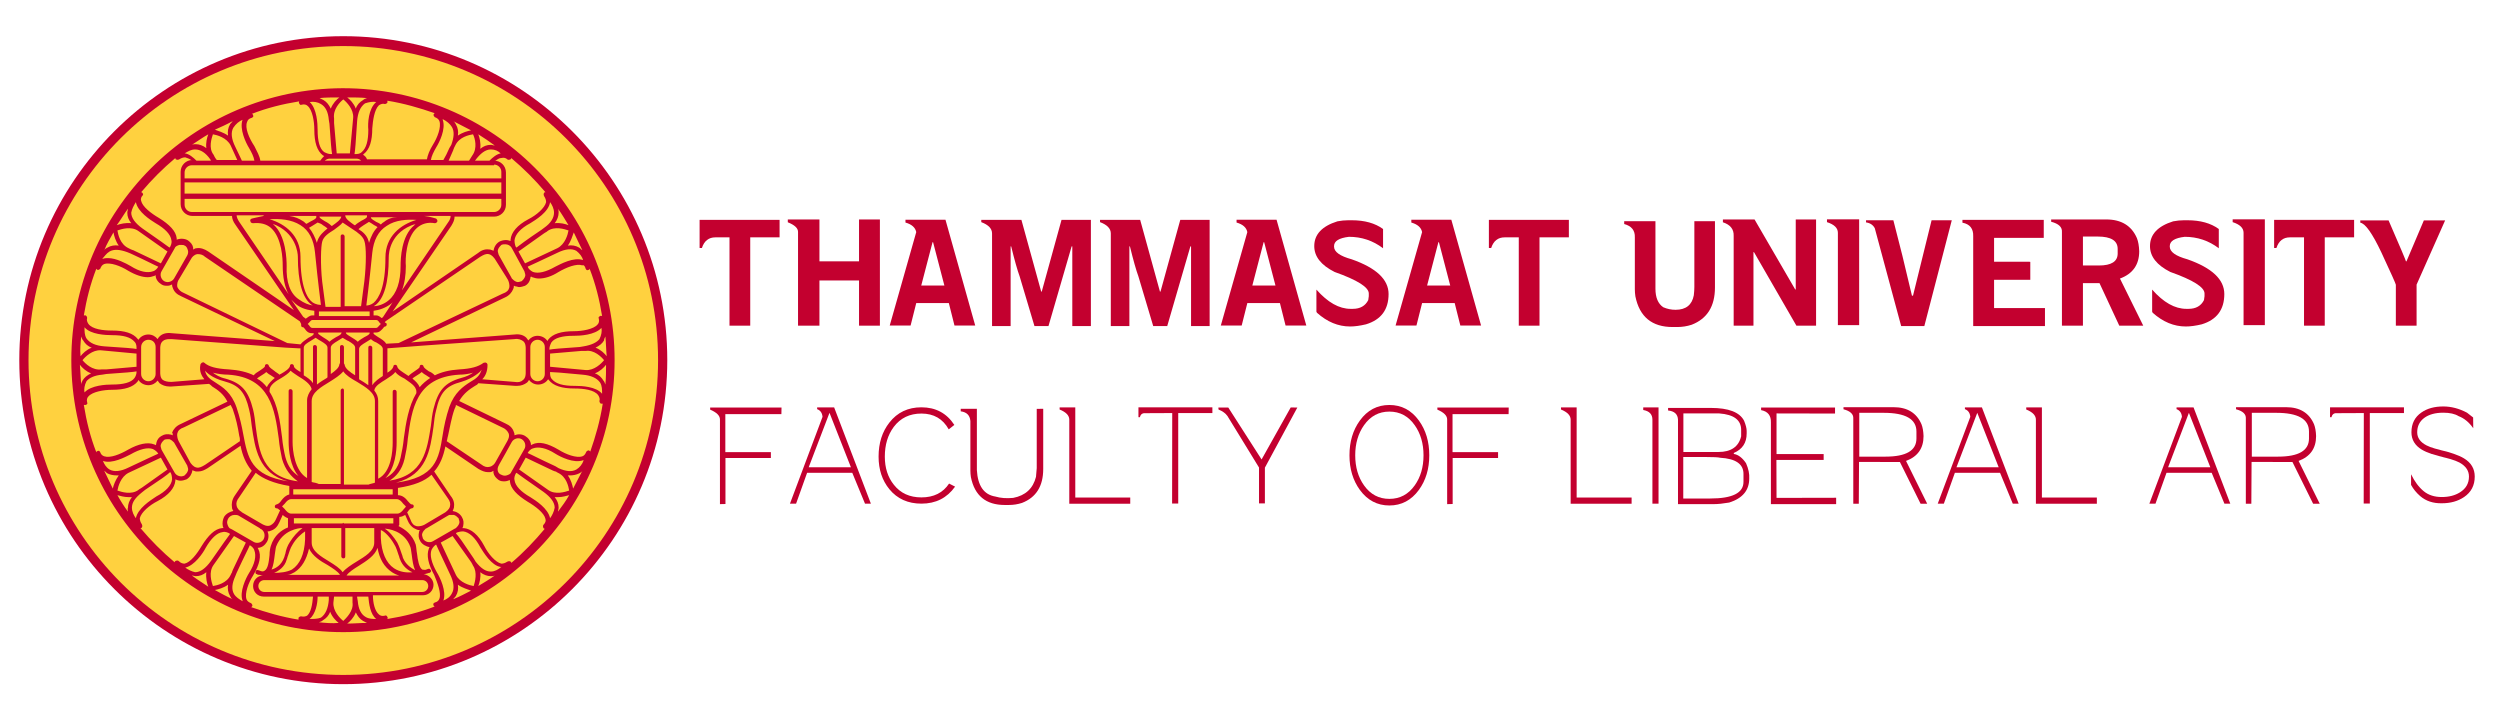
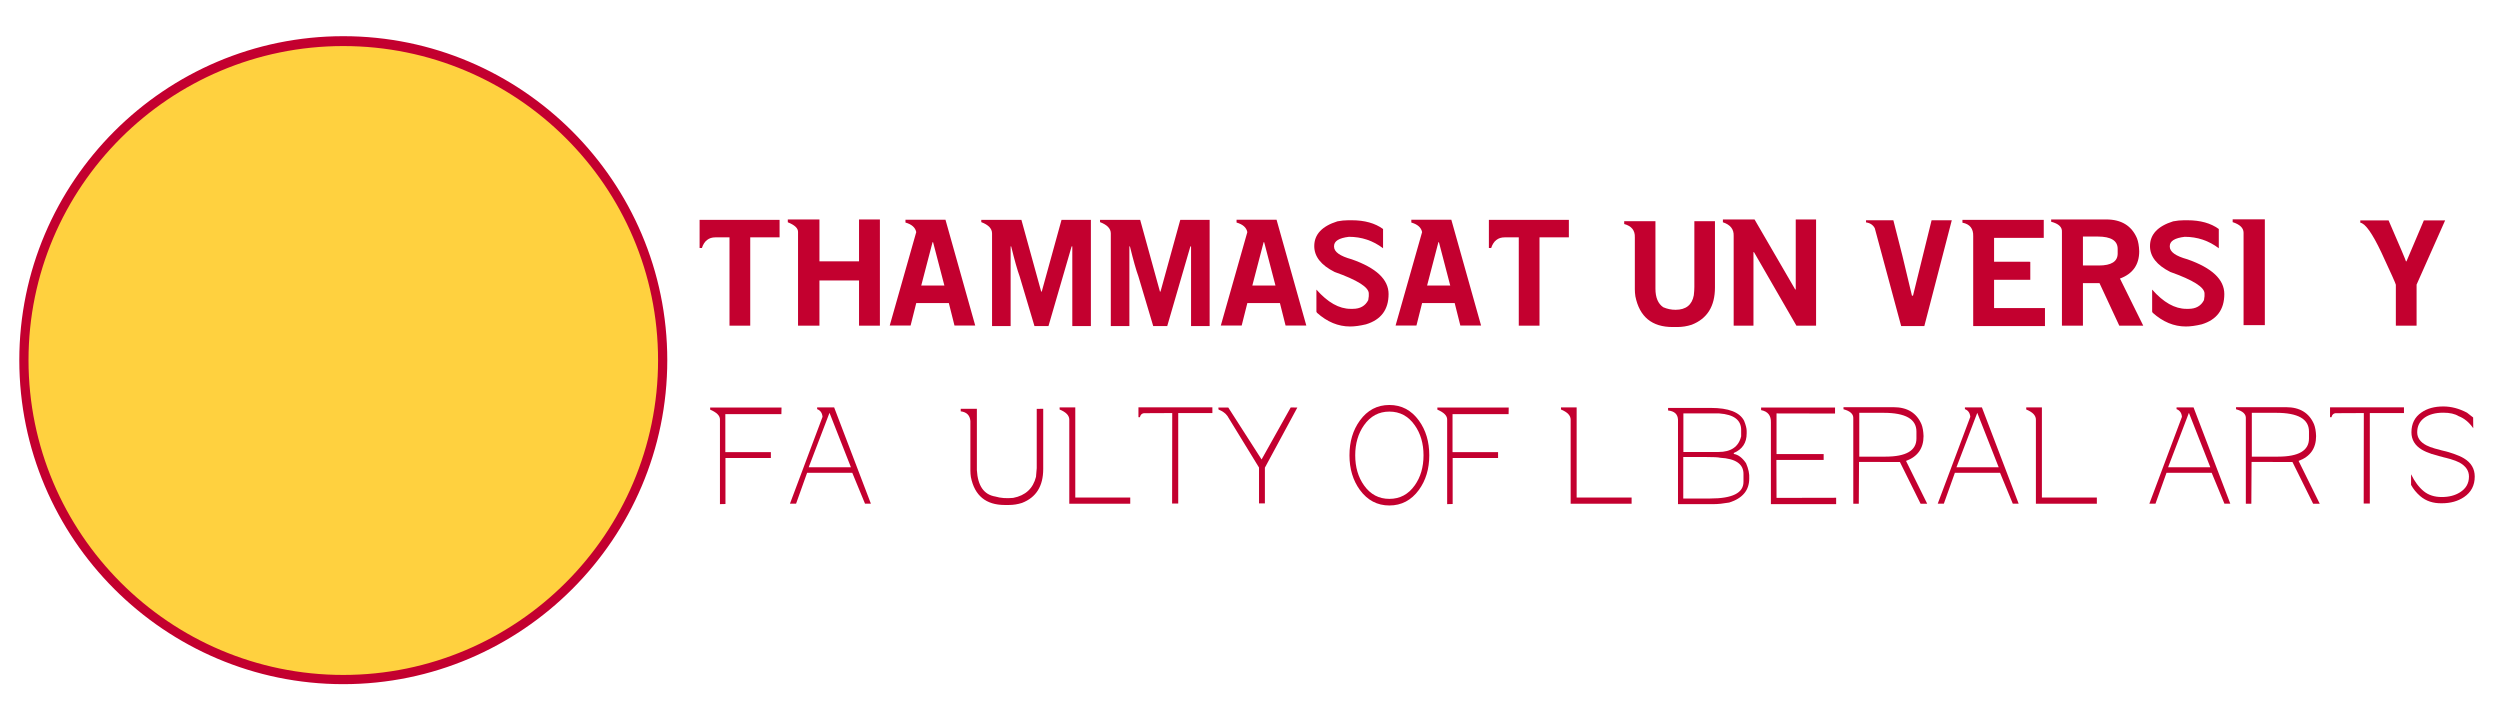
<svg xmlns="http://www.w3.org/2000/svg" xmlns:xlink="http://www.w3.org/1999/xlink" version="1.1" id="Layer_1" x="0px" y="0px" width="851px" height="242px" viewBox="0 0 851 242" enable-background="new 0 0 851 242" xml:space="preserve">
  <g>
    <defs>
      <rect id="SVGID_1_" x="5" width="851" height="242" />
    </defs>
    <clipPath id="SVGID_2_">
      <use xlink:href="#SVGID_1_" overflow="visible" />
    </clipPath>
    <path clip-path="url(#SVGID_2_)" fill="#FFD13F" d="M116.855,13.884c60.044,0,108.721,48.677,108.721,108.718   c0,60.04-48.677,108.723-108.721,108.723c-60.042,0-108.718-48.683-108.718-108.723C8.138,62.561,56.813,13.884,116.855,13.884" />
    <path clip-path="url(#SVGID_2_)" fill="#C3002F" d="M116.855,232.889c-60.75,0-110.286-49.537-110.286-110.286   c0-60.748,49.536-110.285,110.286-110.285c60.749,0,110.285,49.538,110.285,110.285   C227.141,183.352,177.604,232.889,116.855,232.889 M116.855,15.679c-59.176,0-107.149,47.97-107.149,106.923   c0,58.959,47.973,107.148,107.149,107.148c58.953,0,107.149-47.969,107.149-107.148C224.004,63.426,175.809,15.679,116.855,15.679" />
-     <path clip-path="url(#SVGID_2_)" fill="#C3002F" d="M209.21,122.602c0-51.108-41.467-92.577-92.577-92.577   c-50.884,0.223-92.355,41.693-92.355,92.577c0,51.108,41.471,92.577,92.577,92.577C167.744,215.179,209.21,173.71,209.21,122.602    M187.244,176.399L187.244,176.399c-0.673-3.363-4.931-6.048-6.726-7.173c-3.136-1.792-5.157-3.81-5.38-5.824   c-0.222-0.898,0.223-1.795,0.449-2.242l0.222-0.225c0.898,0.672,3.364,2.467,9.192,6.499c2.465,1.792,3.812,3.588,3.812,5.381   C188.59,174.16,187.917,175.509,187.244,176.399 M153.171,172.366c-0.224,1.119-1.347,1.794-1.569,2.018l-7.177,4.259   c-0.444,0.227-1.564,0.672-2.688,0.447c-0.896-0.221-1.569-0.894-2.018-2.237l-1.12-2.469l0.225-0.224   c0.446-0.675,0.895-1.124,1.344-1.124c0.449,0,0.673-0.445,0.673-0.67c0-0.446-0.224-0.674-0.673-0.674   c-0.449,0-0.898-0.67-1.344-1.116c-0.674-0.898-1.791-2.019-3.362-2.019v-2.469c5.603-0.897,8.963-2.242,11.432-4.481l5.603,8.07   C153.171,170.576,153.394,171.471,153.171,172.366 M153.845,175.282h0.671c0.674,0.227,1.12,0.674,1.571,1.117   c0.222,0.677,0.447,1.347,0.222,1.797c-0.222,0.673-0.673,1.118-1.119,1.568l-0.452,0.222l-7.392,4.26   c-1.124,0.674-2.693,0.228-3.364-0.895c-0.227-0.675-0.449-1.349-0.227-1.791c0.227-0.678,0.671-1.126,1.122-1.574l0.447-0.222   l7.174-4.256l0.45-0.227H153.845z M137.479,173.265c-0.671,0.896-1.344,1.568-2.242,1.568H99.146c-0.893,0-1.568-0.673-2.239-1.568   c-0.222-0.229-0.671-0.674-0.898-0.898c0.227-0.226,0.676-0.674,0.898-0.896c0.671-0.895,1.346-1.566,2.239-1.566h35.868   c0.898,0,1.568,0.672,2.239,1.566c0.227,0.222,0.676,0.67,0.898,0.896C138.15,172.591,137.705,173.036,137.479,173.265    M100.269,194.783c2.466-1.573,4.035-4.259,4.933-8.073c1.119,2.471,3.81,4.265,6.276,5.604c1.791,1.124,3.587,2.242,4.258,3.37   H97.802C98.702,195.685,99.373,195.23,100.269,194.783 M93.32,195.007c1.569-0.671,3.587-2.015,4.258-4.482   c0.224-0.446,0.224-0.895,0.449-1.344c0.449-1.124,0.675-2.471,1.568-3.813c1.122-2.017,3.14-3.808,4.262-4.485v2.693   c-0.227,5.155-1.795,8.518-4.484,10.308C97.578,194.783,95.337,195.007,93.32,195.007 M112.148,191.195   c-2.915-1.789-6.05-3.586-6.05-6.499v-4.932h10.086v9.642c0,0.224,0.227,0.672,0.671,0.672c0.451,0,0.673-0.228,0.673-0.672v-9.642   h9.864v4.932c0,2.913-3.138,4.71-6.053,6.499c-1.794,1.119-3.587,2.243-4.706,3.588   C115.735,193.438,113.942,192.314,112.148,191.195 M122.237,192.54c2.465-1.565,5.382-3.359,6.275-6.052   c0.674,3.812,2.244,6.504,4.933,8.295c0.671,0.447,1.569,0.901,2.467,1.122h-17.936   C118.648,194.783,120.443,193.663,122.237,192.54 M134.116,193.438c-2.688-1.795-4.257-5.382-4.482-10.309v-2.695   c1.344,0.448,3.362,2.695,4.482,4.709c0.898,1.345,1.122,2.689,1.569,3.813c0.227,0.45,0.227,0.895,0.451,1.344   c0.898,2.464,2.689,3.809,4.259,4.483C138.6,195.007,136.136,194.783,134.116,193.438 M117.082,178.196l-0.226-0.227   c0,0-0.222,0-0.222,0.227h-16.59v-1.797h33.85v1.797H117.082z M102.511,179.765h0.448c-1.568,1.118-3.137,2.912-4.257,4.709   c-0.9,1.345-1.349,2.686-1.573,4.033c-0.222,0.449-0.222,0.899-0.444,1.344c-0.898,2.464-2.693,3.588-4.262,4.033   c0.671-1.344,0.897-3.359,1.119-5.152c0.227-1.122,0.227-2.021,0.45-2.691C96.236,180.213,102.062,179.765,102.511,179.765    M143.754,197.469c1.122,0,2.018,0.897,2.018,2.021c0,1.124-0.896,2.016-2.018,2.016H89.956c-1.12,0-2.015-0.892-2.015-2.016   c0-1.123,0.895-2.021,2.015-2.021H143.754z M137.252,190.078c-0.219-0.448-0.219-0.897-0.444-1.347   c-0.449-1.345-0.897-2.691-1.571-4.035c-1.122-1.794-2.688-3.813-4.26-4.71h0.225c0.449,0,6.502,0.448,8.517,6.273   c0.227,0.675,0.227,1.573,0.449,2.696c0.226,1.794,0.449,3.584,1.122,5.152C139.72,193.21,138.15,192.094,137.252,190.078    M94.218,171.692c-0.449,0-0.673,0.448-0.673,0.674c0,0.449,0.224,0.67,0.673,0.67c0.447,0,0.671,0.449,1.12,0.674l-1.346,2.916   c-0.447,1.12-1.12,1.794-2.016,2.243c-1.122,0.445-2.242-0.227-2.69-0.449l-6.949-4.036l-0.224-0.224   c-0.449-0.226-1.347-0.896-1.569-2.02c-0.227-0.892,0-1.789,0.898-2.914l5.599-8.291c2.469,2.017,6.053,3.583,11.435,4.481v2.916   c-1.123,0.225-2.018,1.12-2.689,2.019C95.337,171.022,94.889,171.471,94.218,171.692 M89.733,183.576   c-0.673,1.12-2.244,1.567-3.361,0.897l-7.397-4.261l-0.452-0.227c-0.671-0.222-0.895-0.896-1.117-1.566   c-0.227-0.674,0-1.344,0.222-1.794c0.449-0.898,1.347-1.344,2.242-1.344c0.446,0,0.895,0,1.344,0.227l7.175,4.256l0.224,0.222   l0.447,0.227C89.956,180.883,90.405,182.231,89.733,183.576 M54.989,153.091c-0.224-0.673-0.447-1.348-0.224-1.797   c0.224-0.672,0.671-1.118,1.119-1.567c0.449-0.223,0.898-0.223,1.123-0.223h0.673c0.671,0.223,1.12,0.672,1.568,1.118l4.484,7.846   c0.223,0.672,0.447,1.343,0.223,1.793c-0.223,0.675-0.671,1.124-1.12,1.57c-1.12,0.673-2.689,0.227-3.364-0.896L54.989,153.091z    M57.007,159.811l-8.517,6.056c-0.227,0.223-0.449,0.223-0.676,0.449c-0.222,0-0.222,0.223-0.446,0.223l-0.225,0.223   c-2.466,1.797-5.831,0.674-7.172,0.226c0.224-1.343,1.119-4.705,3.81-6.051l10.984-5.155L57.007,159.811z M60.816,150.176   c-0.224-0.449-0.671-1.57-0.448-2.689c0.224-0.898,0.897-1.57,2.239-2.021l15.916-7.621c0.224,0.449,0.452,0.896,0.674,1.345   c1.119,3.141,1.795,6.276,2.244,9.193c0.222,0.672,0.222,1.121,0.222,1.793l-11.883,8.065c-1.118,0.674-2.015,1.126-2.911,0.898   c-1.12-0.225-1.795-1.343-2.018-1.569L60.816,150.176z M80.543,138.741c-1.796-5.154-4.708-6.95-7.175-8.516   c-1.793-1.123-3.137-2.02-3.588-4.035c0.451,0.448,2.244,2.469,6.501,3.587c5.16,1.344,7.173,3.81,8.522,9.638   c0.446,1.796,0.673,3.586,0.895,5.602c1.12,7.62,2.242,16.144,12.328,18.83c-12.55-2.016-13.675-7.843-15.243-16.139   C82.336,145.243,81.664,142.107,80.543,138.741 M69.559,129.103L69.559,129.103l-11.208,0.899c-1.344,0-2.245-0.225-2.915-0.671   c-0.894-0.672-0.894-2.02-0.894-2.467v-8.297c0-0.446,0-1.789,0.894-2.465c0.448-0.449,1.346-0.671,2.244-0.671h0.671l39.002,2.914   l4.262,0.222h0.669v8.072c-1.118-0.674-2.24-1.346-2.24-2.018c0-0.449-0.449-0.673-0.671-0.673c-0.449,0-0.671,0.224-0.671,0.673   c-0.226,0.895-1.573,1.793-3.14,2.69c-0.224,0-0.224,0.223-0.446,0.223c-0.451-0.445-1.347-0.896-1.796-1.344   c-0.671-0.447-1.568-1.121-1.793-1.569c0-0.449-0.446-0.673-0.673-0.673c-0.449,0-0.671,0.224-0.671,0.673   c0,0.448-0.897,0.895-1.793,1.569c-0.673,0.448-1.571,0.898-2.017,1.569c-2.243-1.121-5.158-1.795-8.52-2.017   c-4.259-0.228-6.724-0.899-8.294-2.244c-0.225-0.223-0.449-0.223-0.896,0c-0.224,0.226-0.451,0.449-0.451,0.673   C67.766,126.414,68.663,127.982,69.559,129.103 M54.989,92.341l4.482-7.844c0.224-0.673,0.898-0.897,1.569-1.122h0.675   c0.444,0,0.893,0,1.12,0.225c0.671,0.224,0.897,0.897,1.12,1.568c0.224,0.672,0,1.345-0.223,1.794l-4.484,7.847   c-0.67,1.12-2.241,1.567-3.364,0.896C54.765,95.033,54.315,93.464,54.989,92.341 M45.348,85.168c-0.223,0-0.445-0.223-0.671-0.223   c-0.225,0-0.225-0.223-0.447-0.223l-0.449-0.225c-2.915-1.344-3.586-4.707-3.81-6.053c1.341-0.449,4.706-1.568,7.172,0.224   l9.864,6.95l-2.242,4.034L45.348,85.168z M60.816,95.256l4.258-7.174c0.226-0.448,0.897-1.345,2.017-1.569h0.449   c0.671,0,1.569,0.224,2.24,0.897l32.281,21.97l0.449,0.894v0.451c0,0.448,0.224,0.67,0.671,0.67c0.224,0,0.448,0.45,0.675,0.671   c0.447,0.678,1.12,1.348,2.242,1.348h0.671v0.223c0,0.449-0.895,0.895-1.793,1.344c-0.897,0.672-2.018,1.347-2.693,2.242   l-4.482-0.445L62.607,99.739c-1.12-0.447-1.791-1.121-2.239-2.018C60.146,96.599,60.593,95.479,60.816,95.256 M168.189,56.028   c1.345,0,2.465,1.121,2.465,2.466v2.241H62.834v-2.017c0-1.345,1.12-2.466,2.466-2.466h102.889V56.028z M110.581,54.684   c0.446-0.45,1.12-0.675,1.568-0.675h9.191c0.673,0,1.122,0.225,1.571,0.675H110.581z M170.655,65.891H62.834V62.08h107.82V65.891z    M170.655,67.684v2.019c0,1.343-1.12,2.464-2.465,2.464H65.301c-1.346,0-2.466-1.121-2.466-2.464v-2.019H170.655z M136.359,90.551   c0,5.378-1.346,9.412-4.035,11.654c-1.569,1.345-3.591,2.016-5.157,2.016c0.225,0,0.225-0.224,0.451-0.224   c3.137-2.242,4.706-7.846,4.706-16.363c0-1.571,0.449-8.743,9.191-11.432c-0.225,0.224-0.45,0.224-0.45,0.448   C136.582,80.238,136.359,88.082,136.359,90.551 M178.501,92.341c0.223,0.672,0.45,1.346,0.223,1.794   c-0.223,0.674-0.671,1.121-1.12,1.57c-0.673,0.224-1.347,0.446-1.796,0.224c-0.671-0.224-1.119-0.673-1.566-1.12l-0.224-0.449   L172,90.773l-2.245-4.036c-0.221-0.674-0.446-1.344-0.221-1.792c0.221-0.674,0.671-1.121,1.12-1.568   c0.448-0.224,0.897-0.224,1.346-0.224c0.898,0,1.795,0.447,2.242,1.344L178.501,92.341z M176.484,85.618L185,79.565   c0.225-0.224,0.45-0.224,0.674-0.449c0.222,0,0.222-0.225,0.447-0.225l0.224-0.223c2.467-1.792,5.828-0.673,7.175-0.224   c-0.225,1.346-1.122,4.709-3.813,6.053l-10.983,5.155L176.484,85.618z M172.223,94.135l0.676,1.121   c0.222,0.449,0.671,1.568,0.446,2.69c-0.224,0.896-0.895,1.567-2.242,2.017l-35.418,16.815l-4.257,0.223   c-0.45-0.899-1.569-1.57-2.694-2.243c-0.671-0.449-1.341-0.897-1.566-1.121v-0.45h0.895c1.123,0,1.796-0.896,2.245-1.342   c0.222-0.227,0.448-0.672,0.67-0.672c0.45,0,0.674-0.448,0.674-0.675c0-0.447-0.224-0.672-0.674-0.672l0.225-0.446l32.281-21.97   c1.118-0.673,2.015-1.122,2.913-0.897c1.12,0.224,1.793,1.345,2.018,1.569L172.223,94.135z M175.138,115.431   c1.347-0.226,2.244,0.222,2.916,0.671c0.898,0.676,0.898,2.019,0.898,2.465v8.297c0,0.447,0,1.795-0.898,2.467   c-0.672,0.671-1.569,0.895-2.916,0.671l-10.98-0.899c1.117-1.12,1.791-2.688,1.791-4.931c0-0.224-0.225-0.673-0.45-0.673   c-0.224-0.223-0.67,0-0.897,0c-1.791,1.345-4.258,2.017-8.293,2.244c-3.361,0.222-6.052,0.896-8.292,2.017   c-0.671-0.671-1.347-1.121-2.02-1.346c-0.673-0.449-1.571-1.121-1.793-1.57c0-0.445-0.449-0.672-0.671-0.672   c-0.449,0-0.671,0.227-0.671,0.672c0,0.449-0.898,0.899-1.796,1.57c-0.671,0.45-1.346,0.897-2.017,1.568   c-0.224-0.223-0.449-0.223-0.674-0.448c-1.341-0.896-2.912-1.791-3.137-2.69c0-0.445-0.447-0.672-0.673-0.672   c-0.449,0-0.671,0.227-0.671,0.672c-0.225,0.672-0.898,1.347-2.018,2.021v-8.297l11.657-0.896L175.138,115.431z M106.099,132.464   c-0.897,1.123-1.571,2.473-1.571,3.815v26.449c-4.259-2.468-4.933-9.418-4.933-12.329v-17.261c0-0.226-0.222-0.675-0.671-0.675   c-0.448,0-0.671,0.226-0.671,0.675v17.261c0,2.691,0.449,8.297,3.362,11.658c-2.02-1.348-3.588-3.143-4.486-6.504   c-0.444-1.792-0.893-4.26-1.12-6.722c-0.671-5.159-1.344-10.987-4.257-15.466v-0.453c0-1.792,2.017-3.136,4.035-4.254   c1.12-0.677,2.466-1.57,3.137-2.469c0.671,0.674,1.569,1.121,2.467,1.792C103.629,129.331,105.647,130.674,106.099,132.464    M130.755,75.528c-0.448,0.224-0.673,0.449-1.122,0.898c-0.448-0.449-1.122-0.674-1.571-0.898c-0.67-0.447-1.566-0.894-1.791-1.343   V73.96h8.966C133.668,73.96,132.099,74.411,130.755,75.528 M141.738,74.857c-5.378,1.569-10.535,5.604-10.535,12.777   c0,10.087-2.242,13.899-4.035,15.467c-0.896,0.674-1.793,0.896-2.466,0.896c0.224-2.016,0.897-6.724,2.019-17.934   c0.447-4.255,2.013-7.395,4.931-9.187C134.564,74.857,138.6,74.634,141.738,74.857 M127.393,76.65   c0.448,0.226,0.895,0.449,1.119,0.674c-1.344,1.344-2.24,3.137-2.913,5.378c0-0.448-0.224-0.674-0.224-0.894   c-0.449-1.57-1.791-2.917-3.362-3.813c0.449-0.448,1.12-0.896,1.793-1.345c0.671-0.448,1.12-0.673,1.793-1.122   C126.05,75.752,126.721,76.202,127.393,76.65 M124.926,73.737c0,0.448-0.898,0.897-1.793,1.344   c-0.671,0.447-1.569,0.896-2.242,1.569h-0.222c-1.569-1.122-2.916-2.016-3.14-3.137v-0.224h7.397V73.737z M119.996,77.995   c1.793,1.121,3.588,2.466,4.032,4.033c0.674,1.796,0.674,7.848,0,13.677l-1.117,8.516h-5.604v-23.76   c0-0.223-0.225-0.671-0.673-0.671c-0.449,0-0.672,0.225-0.672,0.671v23.986h-5.159l-1.12-8.518c-0.671-6.053-0.449-12.105,0-13.675   c0.449-1.793,2.244-2.913,4.035-4.034c1.122-0.896,2.244-1.57,2.916-2.468C117.752,76.426,118.875,77.324,119.996,77.995    M116.185,73.737c-0.223,1.12-1.569,2.015-3.138,3.139h-0.226c-0.672-0.674-1.343-1.124-2.24-1.57   c-0.671-0.449-1.569-0.895-1.793-1.346c0-0.223,0-0.223-0.225-0.223H116.185z M109.91,76.65c0.671,0.449,1.117,0.674,1.568,1.121   c-1.346,1.12-2.69,2.244-3.363,4.037c0,0.22-0.227,0.446-0.227,0.894c-0.671-2.016-1.567-3.811-2.686-5.155   c0.446-0.223,0.673-0.448,1.119-0.671c0.674-0.45,1.122-0.674,1.794-1.124C108.788,75.977,109.458,76.202,109.91,76.65    M107.665,73.96c0,0.451-0.895,0.897-1.79,1.346c-0.449,0.222-1.125,0.671-1.571,0.896c-0.447-0.225-0.674-0.674-1.122-0.896   c-1.342-0.895-2.913-1.569-4.706-1.793h9.189V73.96z M102.284,76.65c2.918,1.794,4.486,4.932,4.933,9.19   c1.119,11.209,1.795,15.915,2.017,17.935c-0.446,0-1.569,0-2.913-0.899c-1.793-1.343-4.032-5.378-4.032-15.466   c0-7.172-5.16-11.208-10.537-12.777C95.116,74.411,99.146,74.634,102.284,76.65 M108.563,106.017L108.563,106.017h1.793h13.228   h1.791h0.449v1.566h-17.261V106.017z M128.063,108.93c0.449,0,0.671,0.223,1.123,0.896c0.224,0.225,0.224,0.225,0.448,0.448   c-0.224,0.224-0.224,0.224-0.448,0.451c-0.452,0.448-0.674,0.893-1.123,0.893h-21.742c-0.446,0-0.673-0.223-1.119-0.893   c-0.225-0.227-0.225-0.227-0.452-0.451c0.227-0.223,0.227-0.223,0.452-0.448c0.446-0.446,0.673-0.896,1.119-0.896H128.063z    M134.564,126.639c0.673,0.896,1.795,1.567,3.14,2.239c1.793,1.348,4.033,2.469,4.033,4.488v0.444   c-2.689,4.483-3.587,10.312-4.258,15.244c-0.227,2.464-0.671,4.707-1.12,6.726c-0.897,3.81-2.915,5.827-5.157,6.948   c3.362-3.361,3.811-9.418,3.811-12.106v-17.256c0-0.228-0.223-0.677-0.673-0.677c-0.447,0-0.672,0.224-0.672,0.677v17.256   c0,2.914-0.446,10.088-4.935,12.33v-26.451c0-1.346-0.446-2.465-1.341-3.588c0.226-1.566,2.241-2.688,4.035-3.811   C132.773,128.206,133.894,127.534,134.564,126.639 M140.395,128.878c0.447-0.445,0.896-0.672,1.569-1.118   c0.671-0.448,1.12-0.671,1.569-1.121c0.449,0.45,1.12,0.896,1.569,1.121c0.449,0.223,0.895,0.673,1.346,0.899   c-1.346,0.891-2.693,2.015-3.586,3.132C142.413,130.674,141.516,129.777,140.395,128.878 M130.308,127.982   c-1.347,0.896-2.689,1.795-3.587,3.139v-12.776c0-0.224-0.224-0.674-0.671-0.674c-0.451,0-0.675,0.223-0.675,0.674v12.776   c-0.898-0.673-2.018-1.344-3.138-2.019v-10.311c0-0.898,1.12-1.569,2.24-2.241c0.676-0.449,1.122-0.672,1.795-1.12   c0.449,0.448,1.121,0.897,1.791,1.12c1.123,0.672,2.245,1.343,2.245,2.241V127.982z M116.634,132.24   c-0.222,0-0.672,0.224-0.672,0.673v31.832h-7.399c-0.227,0-0.448-0.227-0.675-0.227c-0.445-0.218-1.118-0.218-1.789-0.445v-27.572   c0-2.914,3.135-4.71,6.05-6.499c1.794-1.124,3.587-2.242,4.707-3.588c0.897,1.346,2.69,2.464,4.708,3.588   c2.913,1.789,6.055,3.585,6.055,6.499v27.8c-0.451,0.218-0.898,0.218-1.569,0.444c-0.226,0-0.451,0.226-0.675,0.226h-8.293v-32.058   C117.082,132.464,116.855,132.24,116.634,132.24 M118.648,116.102c1.122,0.676,2.242,1.347,2.242,2.243v9.415   c-1.791-1.121-3.362-2.244-3.584-3.588c0-0.224-0.225-0.447-0.225-0.447v-0.226v-5.378c0-0.227-0.226-0.672-0.67-0.672   c-0.45,0-0.676,0.222-0.676,0.672v5.378v0.226c-0.222,0-0.222,0.224-0.222,0.447c-0.227,1.121-1.347,2.019-2.915,3.14v-8.966   c0-0.896,1.119-1.567,2.241-2.243c0.674-0.449,1.122-0.671,1.794-1.121C117.529,115.431,117.976,115.879,118.648,116.102    M117.752,113.187h8.071v0.227c0,0.447-0.898,0.895-1.796,1.344c-0.671,0.447-1.566,0.895-2.239,1.57   c-0.671-0.675-1.569-1.123-2.243-1.57c-0.671-0.449-1.57-0.897-1.793-1.344V113.187z M116.185,113.414   c0,0.447-0.898,0.895-1.796,1.344c-0.671,0.447-1.568,0.895-2.24,1.57c-0.671-0.675-1.568-1.123-2.239-1.57   c-0.676-0.449-1.347-0.897-1.574-1.121v-0.45h7.849C116.412,113.187,116.185,113.414,116.185,113.414 M109.233,116.102   c1.122,0.676,2.244,1.347,2.244,2.243v10.087l-0.226,0.227c-1.12,0.672-2.24,1.343-3.364,2.238v-12.776   c0-0.227-0.223-0.672-0.671-0.672c-0.447,0-0.671,0.222-0.671,0.672v12.327c-0.671-1.117-2.018-2.016-3.14-2.688v-9.415   c0-0.896,1.122-1.567,2.242-2.243c0.673-0.449,1.122-0.671,1.795-1.121C108.115,115.431,108.788,115.879,109.233,116.102    M90.854,131.791c-0.898-1.117-2.018-2.241-3.364-2.913c0.451-0.445,0.9-0.672,1.571-1.118c0.673-0.448,1.122-0.671,1.569-1.121   c0.451,0.45,1.122,0.896,1.568,1.121c0.451,0.223,0.896,0.673,1.347,0.899C92.422,129.55,91.303,130.674,90.854,131.791    M94.889,149.278c0.227,2.465,0.673,4.931,1.12,6.948c1.12,3.812,3.137,6.055,5.382,7.62c-12.105-1.565-13.226-10.311-14.35-18.604   c-0.222-2.016-0.446-4.032-0.893-5.828c-1.569-6.276-3.811-8.967-9.417-10.537c-2.015-0.445-3.362-1.344-4.257-2.014   c1.793,0.447,3.586,0.67,5.155,0.67C91.976,128.433,93.544,139.415,94.889,149.278 M99.822,166.538h33.847v1.795H99.822V166.538z    M132.55,163.627c2.241-1.346,4.259-3.589,5.155-7.4c0.446-2.018,0.895-4.262,1.12-6.948c1.344-9.863,2.691-20.846,17.484-21.744   c1.569,0,3.138-0.223,4.709-0.67c-0.898,0.67-2.242,1.342-4.035,1.795c-5.604,1.566-7.846,4.254-9.415,10.53   c-0.449,1.796-0.673,3.812-0.898,5.827C145.324,153.311,144.204,161.831,132.55,163.627 M130.308,108.032l-0.449,0.222   c-0.449-0.445-1.125-0.894-1.796-0.894h-0.895v-1.569c1.793-0.224,4.035-0.898,6.055-2.466c0.222-0.224,0.222-0.224,0.446-0.449   L130.308,108.032z M141.963,77.547c1.569-1.345,3.587-2.019,6.053-1.57c0.444,0,0.671-0.225,0.893-0.671   c0-0.449-0.222-0.672-0.449-0.895c-0.222,0-1.791-0.674-4.035-0.898h8.968c0,0.672-0.222,1.344-0.896,2.239l-15.689,23.09   c0.896-2.243,1.342-5.155,1.342-8.291C137.929,88.307,138.15,80.911,141.963,77.547 M89.733,73.513   c-2.244,0.447-4.035,0.898-4.035,0.898c-0.449,0.223-0.671,0.446-0.449,0.895c0,0.446,0.449,0.671,0.898,0.671   c2.466-0.225,4.482,0.225,6.05,1.57c3.811,3.364,4.038,10.76,4.038,12.78c0,4.033,0.671,7.394,2.017,9.86L81.441,75.528   c-0.449-0.671-0.898-1.568-0.898-2.239h9.19V73.513z M97.578,90.551c0-2.244-0.225-10.313-4.484-14.125l-0.222-0.224   c7.845,2.914,8.519,9.861,8.519,11.208c0,8.519,1.568,14.123,4.708,16.365c0.222,0,0.222,0.222,0.447,0.222   c-1.569-0.222-3.14-0.896-4.706-2.016C98.702,99.963,97.353,95.929,97.578,90.551 M100.493,103.325   c2.018,1.794,4.484,2.242,6.502,2.466v1.569h-0.674c-0.895,0-1.571,0.672-2.241,1.121l-0.898-0.672l-4.036-5.828   C99.595,102.43,100.043,102.876,100.493,103.325 M134.791,164.301c10.533-2.693,11.657-11.21,12.777-19.058   c0.222-2.016,0.449-4.032,0.893-5.604c1.347-6.052,3.364-8.292,8.522-9.637c4.481-1.343,6.501-3.588,6.725-3.812v-0.226   c0,0,0.223,0,0.223-0.222c-0.447,2.017-1.796,3.135-3.811,4.259c-2.464,1.568-5.382,3.585-7.172,8.516   c-1.123,3.366-1.794,6.499-2.242,9.418C149.358,156.453,148.239,162.504,134.791,164.301 M152.498,148.383   c0.674-2.917,1.123-6.053,2.24-9.193c0.225-0.448,0.452-0.896,0.452-1.345l15.691,7.621c1.12,0.45,1.791,1.122,2.24,2.021   c0.449,1.119-0.222,2.24-0.449,2.689l-4.033,7.172c-0.224,0.449-0.895,1.349-2.019,1.567c-0.896,0.225-1.791,0-2.912-0.892   l-11.658-7.848C152.273,149.727,152.273,149.055,152.498,148.383 M169.755,158.468l0.225-0.444l2.02-3.587l2.242-4.037   c0.673-1.121,2.242-1.567,3.362-0.896s1.568,2.239,0.897,3.359l-4.483,7.847c-0.223,0.675-0.898,0.897-1.569,1.121   c-0.673,0.227-1.347,0-1.795-0.224C169.31,161.16,169.084,159.59,169.755,158.468 M188.364,160.261   c0.226,0,0.449,0.226,0.673,0.226s0.224,0,0.449,0.224l0.446,0.226c2.916,1.346,3.589,4.708,3.814,6.051   c-1.347,0.448-4.709,1.571-7.175-0.226l-9.864-6.95l2.245-4.03L188.364,160.261z M189.932,174.16c0-0.45,0.225-0.896,0.225-1.345   c0-1.345-0.449-2.464-1.344-3.589h1.119c1.571,0,2.916-0.447,3.814-0.669C192.625,170.576,191.279,172.366,189.932,174.16    M195.092,166.315c-0.226-1.124-0.676-2.913-1.796-4.484h0.671c1.125,0,2.24-0.224,3.138-0.671c0.449-0.225,0.897-0.45,1.124-0.899   C197.104,162.281,196.207,164.301,195.092,166.315 M196.207,159.811c-1.566,0.899-3.582,0.676-6.05-0.443l-1.12-0.671   c-5.829-2.692-8.294-4.036-9.414-4.487c0.221-0.447,0.895-1.346,1.792-1.572c1.793-0.672,4.482-0.219,7.622,1.8   c1.794,1.117,6.277,3.36,9.415,2.239h0.226C198.229,158.023,197.331,159.14,196.207,159.811 M200.915,153.762   c0-0.226-0.224-0.226-0.446-0.451c-0.449,0-0.671,0.226-0.897,0.451c-0.223,0.675-0.671,1.349-1.343,1.569   c-2.022,0.673-5.604-0.671-8.072-2.24c-3.811-2.242-6.726-2.915-8.966-1.797c-0.225,0-0.225,0.225-0.448,0.225   c0-1.343-0.899-2.464-2.018-3.136c-1.12-0.675-2.467-0.675-3.587-0.222c0-0.453,0-0.675-0.222-1.124   c-0.449-1.349-1.346-2.242-2.915-2.915l-15.692-7.621c1.569-2.69,3.587-4.037,5.382-5.154c0.444-0.226,0.895-0.449,1.12-0.898   l12.55,0.898h0.676c1.345,0,2.465-0.449,3.359-1.121c0.227-0.224,0.448-0.448,0.676-0.895c0.671,0.895,1.79,1.566,3.136,1.566   c1.347,0,2.689-0.672,3.363-1.795l0.224,0.229c1.569,2.016,4.484,2.909,8.742,2.909c3.141,0,6.725,0.449,8.07,2.243   c0.448,0.672,0.673,1.344,0.448,2.018c0,0.451,0.225,0.674,0.449,0.896h0.227h0.446C204.28,143.228,202.71,148.605,200.915,153.762    M180.518,127.312v-0.447v-8.297v-0.446c0-1.343,1.122-2.468,2.466-2.468c1.347,0,2.467,1.125,2.467,2.468v9.19   c0,1.348-1.12,2.466-2.467,2.466C181.64,129.777,180.518,128.659,180.518,127.312 M198.678,117.894l-1.347,0.227   c-6.5,0.446-9.19,0.671-10.312,0.895v-0.224c0-0.671,0.225-1.343,0.674-2.241c1.12-1.57,3.81-2.242,7.399-2.242h0.222   c2.017,0,7.173-0.223,9.417-2.691c0.223,1.126,0,2.468-0.676,3.813C203.16,116.551,201.367,117.449,198.678,117.894    M205.623,122.602c-0.892,1.123-3.361,3.589-6.274,3.363l-12.105-1.121v-4.482l10.534-0.896h0.674h0.449h0.448   C202.262,119.016,204.73,121.484,205.623,122.602 M198.229,127.534c2.911,0.226,4.931,1.125,6.051,2.691   c0.674,1.121,0.674,2.464,0.674,3.811c-2.018-2.466-6.952-2.689-9.191-2.689h-0.226c-3.809,0-6.276-0.673-7.62-2.244   c-0.673-0.67-0.673-1.568-0.673-2.238v-0.226C188.141,126.639,191.279,126.864,198.229,127.534 M206.072,130.897   c-0.225-0.449-0.225-0.896-0.67-1.348c-0.671-1.117-1.569-2.016-2.915-2.461c1.793-0.675,3.136-2.02,3.811-2.917   C206.297,126.19,206.297,128.659,206.072,130.897 M206.072,114.532c0.226,2.246,0.226,4.484,0.449,6.727   c-0.674-0.897-2.017-2.243-3.81-2.914c1.344-0.674,2.243-1.344,2.912-2.466C205.623,115.431,205.847,114.981,206.072,114.532    M199.349,91.444c0.223,0.45,0.449,0.671,0.896,0.45c0.224,0,0.446-0.226,0.446-0.45c2.02,5.155,3.364,10.537,4.263,16.139   c-0.223,0-0.45-0.223-0.674,0c-0.447,0.226-0.673,0.449-0.447,0.898c0.222,0.899,0,1.57-0.451,2.017   c-1.344,1.568-5.153,2.246-8.068,2.246c-4.262,0-7.173,0.893-8.743,2.909c0,0.226-0.225,0.226-0.225,0.449   c-0.671-1.121-2.015-1.793-3.362-1.793c-1.344,0-2.466,0.672-3.14,1.57c-0.221-0.226-0.448-0.674-0.671-0.898   c-0.895-0.895-2.241-1.344-4.035-1.12l-35.191,2.69l31.83-15.242c1.568-0.671,2.466-1.796,2.913-2.915   c0.226-0.448,0.226-0.673,0.226-1.121c0.222,0,0.445,0.225,0.671,0.225c0.45,0,0.671,0.223,1.12,0.223   c0.675,0,1.347-0.223,2.018-0.448c0.898-0.449,1.568-1.344,1.793-2.464c0-0.225,0-0.449,0.225-0.674   c0.223,0,0.223,0.225,0.448,0.225c0.671,0.224,1.347,0.449,2.24,0.449c2.02,0,4.262-0.674,6.726-2.244   c2.691-1.567,6.05-2.913,8.072-2.238C198.678,90.101,199.124,90.551,199.349,91.444 M198.452,88.531   c-3.138-1.121-7.621,1.345-9.415,2.242c-3.14,1.792-5.829,2.464-7.622,1.792c-0.897-0.45-1.571-1.121-1.792-1.792   c1.12-0.446,3.808-1.794,10.085-4.71c2.691-1.341,4.933-1.566,6.499-0.67C197.331,86.288,198.229,87.41,198.452,88.531   C198.678,88.531,198.452,88.531,198.452,88.531 M198.229,85.168c-0.451-0.223-0.675-0.671-1.124-0.897   c-1.117-0.671-2.464-0.896-3.809-0.671c1.12-1.572,1.57-3.362,2.018-4.484C196.207,80.911,197.104,82.926,198.229,85.168    M189.932,71.046c1.347,1.795,2.467,3.811,3.589,5.604c-1.122-0.448-2.918-0.898-4.708-0.673c0.895-1.12,1.344-2.464,1.344-3.586   C190.157,71.942,190.157,71.493,189.932,71.046 M187.244,68.805c0.673,0.898,1.346,2.241,1.346,3.586   c0,1.794-1.124,3.586-3.364,5.156l-0.895,0.673c-5.379,3.588-7.624,5.38-8.522,6.051l-0.222-0.223   c-0.226-0.448-0.449-1.346-0.449-2.24c0.223-2.018,2.018-4.037,5.38-5.831C182.313,74.857,186.794,72.167,187.244,68.805   C187.244,69.029,187.244,68.805,187.244,68.805 M172.671,54.234c0.227,0.225,0.673,0.225,1.124,0   c0.223-0.225,0.223-0.225,0.223-0.447c4.259,3.586,8.07,7.397,11.656,11.653c-0.224,0-0.449,0-0.449,0.225   c-0.225,0.226-0.225,0.674,0,1.122c0.449,0.673,0.671,1.347,0.671,2.018c-0.446,2.017-3.359,4.484-6.053,5.829   c-3.807,2.016-5.825,4.482-6.048,6.948v0.446c-1.124-0.446-2.465-0.446-3.815,0.226c-1.117,0.672-1.791,1.794-2.015,3.139   c-0.222-0.225-0.671-0.225-1.12-0.448c-1.347-0.223-2.688,0-4.035,1.118l-29.142,19.954l19.952-29.141   c0.671-1.124,1.117-2.019,1.117-3.139h13.452c2.242,0,4.033-1.795,4.033-4.034V58.718c0-2.242-1.791-4.034-4.033-4.034h0.449   c0.671-0.45,1.342-0.897,2.016-0.897C171.552,53.563,172.223,53.787,172.671,54.234 M170.432,52.219   c-1.347,0.223-2.688,1.344-3.812,2.465h-4.929c1.793-2.465,3.584-3.814,5.377-3.814C168.415,50.87,169.535,51.32,170.432,52.219   C170.655,52.219,170.432,52.219,170.432,52.219 M168.415,49.528c-0.449,0-0.898-0.223-1.347-0.223   c-1.344,0-2.466,0.447-3.584,1.344c0.224-2.018-0.224-3.811-0.673-4.932C164.602,46.838,166.62,48.183,168.415,49.528    M160.792,52.89l-1.124,1.794h-6.946l1.569-3.589c0-0.225,0.224-0.446,0.224-0.672c0-0.224,0.222-0.224,0.222-0.446l0.225-0.449   c1.346-2.916,4.706-3.587,6.055-3.811C161.69,47.061,162.585,50.423,160.792,52.89 M160.344,44.373   c-1.122,0.221-2.913,0.67-4.483,1.792c0.226-1.347,0-2.689-0.671-3.811c-0.227-0.446-0.452-0.897-0.898-1.121   C156.309,42.354,158.327,43.252,160.344,44.373 M153.845,43.252c0.893,1.566,0.671,3.586-0.224,6.053l-0.673,1.118   c-0.674,1.571-1.345,2.915-2.02,4.036h-4.258c0.225-1.344,0.898-2.69,1.791-4.26c1.122-1.792,3.364-6.276,2.245-9.416v-0.224   C152.05,41.233,153.171,42.13,153.845,43.252 M128.96,35.853c0.673-0.448,1.347-0.672,2.017-0.448c0.45,0,0.674-0.224,0.898-0.449   v-0.673c5.604,0.898,10.986,2.466,16.141,4.261c-0.227,0-0.227,0.225-0.449,0.448c0,0.449,0.222,0.673,0.449,0.896   c0.671,0.224,1.342,0.671,1.566,1.345c0.674,2.019-0.673,5.605-2.237,8.072c-1.124,1.79-1.795,3.585-2.022,4.929h-20.398   c-0.224-0.671-0.671-1.119-1.342-1.569l0.222-0.223c2.018-1.572,2.915-4.485,2.915-8.742   C126.943,41.009,127.393,37.422,128.96,35.853 M128.063,34.731L128.063,34.731c-2.688,2.244-2.91,7.399-2.688,9.416   c0,3.81-0.673,6.276-2.242,7.622c-0.671,0.673-1.569,0.673-2.242,0.673h-0.222c0.222-1.122,0.449-4.035,0.895-11.209   c0.225-2.913,1.122-4.932,2.691-6.052C125.599,34.731,126.943,34.508,128.063,34.731 M124.926,33.387   c-0.449,0.225-0.898,0.225-1.342,0.674c-1.122,0.67-2.02,1.569-2.466,2.914c-0.674-1.794-2.018-3.139-2.916-3.81   C120.443,33.165,122.686,33.165,124.926,33.387 M116.855,33.836c1.12,0.895,3.588,3.363,3.364,6.276l-1.12,12.107h-4.484   l-0.898-10.311v-0.675v-0.45v-0.447C113.269,37.199,115.735,34.731,116.855,33.836 M115.514,33.165   c-0.898,0.671-2.245,2.016-2.915,3.81c-0.672-1.345-1.347-2.244-2.467-2.914c-0.449-0.225-0.898-0.449-1.344-0.674   C110.803,33.165,113.046,33.165,115.514,33.165 M109.233,35.405c1.569,0.896,2.467,2.69,2.693,5.378l0.222,1.347   c0.45,6.501,0.672,9.19,0.898,10.312h-0.448c-0.672,0-1.347-0.223-2.243-0.673c-1.568-1.12-2.241-3.812-2.241-7.622   c0-2.017-0.227-7.172-2.689-9.416C106.77,34.508,108.115,34.731,109.233,35.405 M84.129,41.457   c0.222-0.674,0.674-1.121,1.569-1.345c0.449-0.224,0.674-0.447,0.449-0.896c0-0.224-0.227-0.447-0.449-0.447   c5.155-2.02,10.537-3.364,16.141-4.261c0,0.223-0.225,0.448,0,0.673c0.222,0.449,0.444,0.672,0.895,0.449   c0.895-0.225,1.569,0,2.015,0.448c1.571,1.344,2.245,5.155,2.245,8.069c0,4.26,0.893,7.173,2.915,8.743   c0.222,0,0.222,0.225,0.446,0.225c-0.446,0.448-0.895,0.894-1.344,1.569H88.614c-0.224-1.569-1.124-3.14-2.019-4.932   C84.804,47.061,83.232,43.476,84.129,41.457 M82.56,40.783L82.56,40.783c-1.118,3.14,1.122,7.848,2.244,9.64   c0.895,1.571,1.569,2.915,1.791,4.261h-4.258c-0.673-1.346-1.344-2.915-2.242-4.707c-1.347-2.691-1.571-4.934-0.673-6.501   C80.316,42.13,81.441,41.233,82.56,40.783 M79.198,41.233c-0.222,0.45-0.674,0.675-0.898,1.121   c-0.671,1.122-0.893,2.464-0.671,3.811c-1.569-1.122-3.362-1.571-4.484-2.018C75.165,43.252,77.18,42.354,79.198,41.233    M72.474,45.717c1.344,0.224,4.706,1.121,6.05,3.811l2.242,4.931h-6.948l-0.224-0.225c-0.225-0.225-0.225-0.447-0.449-0.671   c0-0.225-0.225-0.225-0.225-0.448l-0.224-0.45C70.905,50.423,72.024,47.061,72.474,45.717 M70.905,45.717   c-0.449,1.121-0.898,2.914-0.673,4.706c-1.122-0.895-2.466-1.343-3.589-1.343c-0.449,0-0.893,0-1.342,0.225   C67.092,48.183,68.888,46.838,70.905,45.717 M66.42,50.87C66.42,50.87,66.643,50.87,66.42,50.87c1.791,0,3.586,1.124,5.155,3.364   l0.225,0.45H66.87c-1.12-1.121-2.466-2.242-3.813-2.465h-0.222C63.955,51.544,65.075,50.87,66.42,50.87 M48.49,65.665   c-0.227-0.225-0.227-0.225-0.449-0.225c3.584-4.256,7.395-8.067,11.654-11.653c0,0.222,0,0.447,0.224,0.447   c0.227,0.225,0.674,0.225,1.121,0c0.675-0.447,1.346-0.671,2.017-0.671c0.675,0.224,1.347,0.446,2.018,0.896h0.448   c-2.239,0-4.035,1.793-4.035,4.035v10.985c0,2.239,1.796,4.034,4.035,4.034h13.453c0,0.898,0.446,2.015,1.119,2.913l19.949,29.141   L70.905,85.618c-1.346-0.896-2.693-1.347-4.035-1.121c-0.449,0-0.676,0.225-1.12,0.448v-0.674   c-0.227-1.118-0.898-1.793-1.795-2.463c-1.12-0.675-2.689-0.675-3.809-0.226v-0.449c-0.227-2.465-2.466-4.707-6.052-6.948   c-2.691-1.57-5.604-3.811-6.053-5.828c-0.227-0.673,0-1.346,0.671-2.018C48.711,66.339,48.711,65.891,48.49,65.665 M46.246,68.805   C46.246,68.805,46.246,69.029,46.246,68.805c0.673,3.362,4.932,6.052,6.726,7.172c3.134,1.794,5.154,3.813,5.379,5.831   c0.227,0.894-0.225,1.792-0.449,2.24l-0.222,0.223c-0.898-0.671-3.364-2.463-9.19-6.5c-2.471-1.794-3.813-3.586-3.813-5.38   C44.903,71.046,45.572,69.927,46.246,68.805 M43.557,71.046c0,0.447-0.222,0.896-0.222,1.345c0,1.346,0.446,2.466,1.342,3.586   c-1.793-0.225-3.811,0.225-4.929,0.673C41.09,74.857,42.209,72.841,43.557,71.046 M38.624,79.116   c0.225,1.122,0.673,2.912,1.793,4.484c-1.344-0.223-2.689,0-3.811,0.671c-0.446,0.226-0.897,0.451-1.119,0.897   C36.384,82.926,37.503,81.133,38.624,79.116 M37.276,85.618c1.572-0.896,3.589-0.673,6.058,0.222l1.117,0.448   c5.829,2.691,8.295,4.039,9.415,4.485c-0.223,0.449-0.895,1.342-1.793,1.568c-1.793,0.672-4.482,0.224-7.622-1.79   c-1.568-0.899-4.93-2.693-7.621-2.693c-0.671,0-1.122,0-1.793,0.224h-0.227C35.487,87.41,36.16,86.288,37.276,85.618    M32.798,91.444c0,0.224,0.222,0.224,0.447,0.45c0.451,0,0.673-0.226,0.895-0.45c0.227-0.671,0.671-1.343,1.347-1.568   c2.017-0.674,5.603,0.675,8.07,2.239c2.689,1.572,4.933,2.245,6.724,2.245c0.897,0,1.568-0.225,2.241-0.449   c0.225,0,0.225-0.224,0.45-0.224c0,1.346,0.895,2.464,2.017,3.137c0.671,0.449,1.344,0.449,2.018,0.449   c0.673,0,1.119-0.224,1.571-0.449c0,0.449,0,0.674,0.222,1.122c0.448,1.346,1.346,2.241,2.915,2.915l31.83,15.241l-35.194-2.688   c-1.793-0.227-3.138,0.223-4.035,1.118c-0.222,0.226-0.449,0.449-0.672,0.899c-0.672-0.899-1.795-1.57-3.137-1.57   c-1.346,0-2.693,0.671-3.364,1.792l-0.224-0.222c-1.571-2.017-4.482-2.914-8.744-2.914c-3.137,0-6.723-0.451-8.07-2.243   c-0.444-0.671-0.671-1.344-0.444-2.02c0-0.445-0.227-0.671-0.449-0.894h-0.676C29.434,101.981,30.781,96.599,32.798,91.444    M52.972,118.121v0.446v8.297v0.447c0,1.348-1.123,2.466-2.465,2.466c-1.346,0-2.466-1.118-2.466-2.466v-9.19   c0-1.343,1.12-2.468,2.466-2.468C52.074,115.653,52.972,116.778,52.972,118.121 M34.811,127.534l1.349-0.223   c6.499-0.447,9.188-0.673,10.312-0.897v0.225c0,0.673-0.226,1.344-0.675,2.021c-1.12,1.566-3.811,2.238-7.622,2.238   c-2.015,0-7.173,0.224-9.412,2.689c-0.227-1.123,0-2.466,0.671-3.81C30.332,128.659,32.123,127.76,34.811,127.534 M28.086,122.602   c0.898-1.118,3.365-3.585,6.28-3.36l12.105,1.121v4.482l-10.312,0.899h-0.673h-0.449h-0.447   C31.452,126.19,28.984,123.725,28.086,122.602 M35.487,117.894c-2.916-0.223-4.933-1.116-6.053-2.689   c-0.671-1.119-0.671-2.461-0.671-3.81c2.018,2.466,7.173,2.691,9.412,2.691c3.811,0,6.277,0.672,7.622,2.242   c0.675,0.673,0.675,1.566,0.675,2.239v0.225C45.348,118.567,42.437,118.345,35.487,117.894 M27.643,114.532   c0.222,0.449,0.222,0.899,0.671,1.347c0.671,1.122,1.569,2.015,2.913,2.466c-1.793,0.671-3.14,2.017-3.811,2.914   C27.191,119.016,27.416,116.778,27.643,114.532 M27.643,130.897c-0.227-2.238-0.227-4.483-0.451-6.726   c0.673,0.897,2.02,2.242,3.81,2.917c-1.341,0.671-2.239,1.344-2.915,2.461C27.865,130.002,27.643,130.448,27.643,130.897    M34.14,153.99c-0.222-0.454-0.444-0.68-0.895-0.454c-0.225,0-0.447,0.226-0.447,0.454c-2.017-5.158-3.364-10.539-4.262-16.146   h0.449h0.227c0.449-0.222,0.671-0.447,0.449-0.893c-0.227-0.898,0-1.572,0.444-2.016c1.347-1.57,5.155-2.247,8.07-2.247   c4.262,0,7.173-0.898,8.744-2.912c0-0.228,0.224-0.228,0.224-0.446c0.671,1.117,2.018,1.79,3.364,1.79   c1.342,0,2.465-0.673,3.137-1.571c0.223,0.228,0.45,0.671,0.672,0.898c0.897,0.673,2.017,1.122,3.364,1.122h0.671l12.778-0.896   c0.447,0.224,0.896,0.673,1.118,0.896c1.795,1.119,3.813,2.466,5.16,5.154l-15.919,7.62c-1.569,0.672-2.466,1.797-2.91,2.918   c0.222,0.224,0.222,0.445,0.222,0.898c-0.222,0-0.449-0.226-0.674-0.226c-1.119-0.225-2.02-0.225-3.137,0.447   c-0.895,0.449-1.569,1.344-1.793,2.466c0,0.223,0,0.445-0.224,0.67c-0.225,0-0.225-0.225-0.45-0.225   c-2.241-0.895-5.379-0.223-8.965,1.797c-2.691,1.569-6.053,2.913-8.07,2.24C34.811,155.11,34.367,154.66,34.14,153.99    M35.038,156.898c3.137,1.125,7.621-1.345,9.414-2.238c3.14-1.797,5.829-2.467,7.622-1.797c0.898,0.447,1.57,1.127,1.793,1.573   c-1.12,0.446-3.808,1.79-10.086,4.703c-2.691,1.347-4.932,1.57-6.504,0.671C36.16,159.14,35.487,158.023,35.038,156.898    M35.487,160.261c0.449,0.226,0.673,0.675,1.119,0.899c0.898,0.447,2.018,0.671,3.142,0.671h0.669   c-1.12,1.571-1.793,3.36-2.017,4.484C37.503,164.301,36.384,162.281,35.487,160.261 M43.557,174.16   c-1.347-1.794-2.467-3.584-3.586-5.603c0.895,0.222,2.239,0.669,3.81,0.669h1.122c-0.897,1.125-1.346,2.466-1.346,3.589   C43.334,173.265,43.557,173.71,43.557,174.16 M46.246,176.399c-0.674-0.891-1.343-2.239-1.343-3.584   c0-1.793,1.116-3.362,3.36-5.156l1.12-0.898c5.382-3.587,7.624-5.153,8.519-6.051l0.224,0.226c0.225,0.449,0.452,1.346,0.452,2.238   c-0.227,2.018-2.02,4.037-5.382,5.832C51.178,170.352,46.918,173.036,46.246,176.399 M60.816,190.975   c-0.224-0.225-0.671-0.225-1.122,0c-0.224,0.221-0.224,0.221-0.224,0.447c-4.258-3.589-8.068-7.397-11.657-11.657   c0.227,0,0.449,0,0.449-0.226c0.227-0.225,0.227-0.67,0-1.119c-0.449-0.674-0.671-1.344-0.671-2.021   c0.449-2.016,3.36-4.479,6.052-5.823c3.809-2.019,5.827-4.487,6.051-6.949v-0.453c0.451,0.229,1.122,0.453,1.793,0.453   c0.671,0,1.347-0.225,2.018-0.453c1.124-0.67,1.795-1.789,2.017-3.136c0.227,0.223,0.671,0.223,1.12,0.448h0.898   c1.122,0,2.018-0.448,3.14-1.119l11.205-7.624c0.674,3.367,1.796,6.054,3.813,8.518l-5.828,8.519   c-0.895,1.344-1.123,2.691-0.895,4.036c0,0.449,0.222,0.67,0.446,1.119c-1.122,0.226-2.469,0.898-3.14,2.021   c-0.446,0.896-0.671,2.014-0.446,3.134c0,0.225,0.224,0.449,0.224,0.675h-0.449c-2.466,0.222-4.706,2.467-6.948,6.054   c-1.571,2.688-3.811,5.604-5.828,6.048C62.159,191.866,61.488,191.644,60.816,190.975 M63.057,193.21   c3.137-0.67,6.053-4.928,6.95-6.722c1.794-3.137,3.811-5.155,5.829-5.377c0.895-0.229,1.793,0.222,2.242,0.449l0.222,0.222   c-0.671,0.895-2.464,3.361-6.499,9.192c-1.794,2.464-3.589,3.809-5.38,3.809C65.301,194.557,63.955,193.884,63.057,193.21    M65.301,195.905c0.449,0,0.893,0.224,1.342,0.224c1.347,0,2.467-0.444,3.589-1.346c-0.225,2.015,0.224,3.814,0.673,4.931   C68.888,198.366,67.092,197.248,65.301,195.905 M72.696,192.314l6.95-9.854l4.036,2.236l-4.484,9.412   c0,0.228-0.222,0.448-0.222,0.675c0,0.224-0.228,0.224-0.228,0.447l-0.224,0.454c-1.344,2.905-4.706,3.58-6.05,3.805   C72.024,198.141,70.905,194.783,72.696,192.314 M73.145,200.838c1.122-0.225,2.915-0.68,4.484-1.798   c-0.222,1.348,0,2.696,0.671,3.812c0.224,0.449,0.448,0.9,0.898,1.124C77.18,203.076,75.165,201.954,73.145,200.838    M79.646,202.186c-0.898-1.572-0.67-3.588,0.449-6.057l0.449-1.122c2.689-5.826,4.035-8.297,4.484-9.417   c0.449,0.229,1.345,0.898,1.567,1.797c0.671,1.794,0.224,4.479-1.791,7.62c-1.122,1.791-3.362,6.498-2.244,9.413v0.229   C81.441,203.976,80.316,203.301,79.646,202.186 M102.511,209.802c-0.449,0-0.671,0.225-0.896,0.449v0.676   c-5.606-0.9-10.985-2.473-16.138-4.262c0.222,0,0.222-0.225,0.444-0.451c0-0.449-0.222-0.669-0.444-0.897   c-0.673-0.225-1.347-0.667-1.571-1.341c-0.673-2.021,0.673-5.609,2.242-8.07c2.242-3.812,2.913-6.725,1.793-8.971   c0-0.225-0.224-0.225-0.224-0.446c1.344,0,2.466-0.898,3.137-2.015c0.673-1.122,0.673-2.471,0.227-3.591   c0.446,0,0.671,0,1.117-0.227c1.344-0.443,2.242-1.342,2.918-2.91l1.12-2.464c0.449,0.445,1.117,0.898,1.791,1.117v2.69v0.449   c-2.24,0.896-4.707,2.692-5.829,6.279c-0.222,0.67-0.446,1.791-0.446,3.138c-0.225,2.019-0.449,4.707-1.796,5.38   c-0.446,0.221-0.67,0.221-1.342,0c-0.449-0.228-0.673-0.228-0.673-0.228c-0.451-0.225-0.9,0-0.9,0.448   c-0.222,0.45,0,0.898,0.449,0.898c0.227,0.229,0.451,0.229,0.9,0.229c0.224,0,0.671,0.221,1.12,0.221   c-1.793,0-3.362,1.563-3.362,3.584c0,2.016,1.569,3.587,3.586,3.587h16.812c-0.225,2.688-0.671,5.378-2.018,6.502   C104.08,209.802,103.406,210.026,102.511,209.802 M105.426,210.7C105.426,210.476,105.647,210.476,105.426,210.7   c2.017-1.798,2.689-5.155,2.689-7.624h3.812v1.125c-0.226,2.913-1.124,4.928-2.693,6.05C108.115,210.7,106.545,210.7,105.426,210.7    M108.563,211.822c0.449-0.225,0.898-0.225,1.347-0.676c1.117-0.671,2.017-1.568,2.466-2.918c0.671,1.798,2.013,3.138,2.911,3.813   C113.046,212.267,110.803,212.042,108.563,211.822 M116.855,211.366c-1.12-0.891-3.587-3.362-3.364-6.274l0.226-2.016h6.278v0.449   v0.676v0.448v0.442C120.443,208.004,117.752,210.476,116.855,211.366 M118.2,212.267c0.9-0.669,2.244-2.016,2.918-3.813   c0.671,1.348,1.344,2.246,2.466,2.912c0.444,0.231,0.893,0.456,1.342,0.68C122.686,212.042,120.443,212.267,118.2,212.267    M124.477,210.026c-1.566-0.897-2.464-2.693-2.688-5.377l-0.225-1.349v-0.225h3.811c0.224,2.469,0.675,6.053,2.688,7.624   C126.943,210.7,125.599,210.7,124.477,210.026 M149.583,203.752c-0.224,0.668-0.673,1.122-1.566,1.34   c-0.449,0.225-0.671,0.453-0.449,0.897c0,0.225,0.222,0.451,0.449,0.451c-5.155,2.014-10.537,3.361-16.141,4.26   c0-0.225,0.223-0.449,0-0.674c-0.224-0.448-0.448-0.674-0.898-0.448c-0.895,0.224-1.568,0-2.017-0.449   c-1.342-1.125-2.017-3.813-2.017-6.497h17.038c2.015,0,3.586-1.575,3.586-3.592c0-1.792-1.571-3.355-3.364-3.585   c0.449,0,0.898-0.225,1.12-0.225c0.227,0,0.449-0.224,0.898-0.224c0.448-0.224,0.673-0.671,0.448-0.898   c-0.222-0.445-0.673-0.67-0.897-0.445c0,0-0.222,0-0.671,0.221c-0.449,0.225-0.898,0-1.347,0c-1.12-0.674-1.569-3.359-1.791-5.377   c-0.226-1.12-0.226-2.247-0.448-3.139c-1.121-3.365-3.587-5.155-5.831-6.278c0-0.221,0.227-0.221,0.227-0.447v-2.687   c0.897,0,1.568-0.447,2.017-0.674l0.896,2.016c0.673,1.571,1.793,2.467,2.913,2.915c0.448,0.222,0.675,0.222,1.124,0.222   c0,0.222-0.227,0.448-0.227,0.677c-0.222,1.12-0.222,2.019,0.449,3.135c0.671,1.122,2.018,1.794,3.138,2.014   c0,0.229-0.225,0.229-0.225,0.45c-0.895,2.246-0.224,5.384,1.793,8.975C148.91,198.366,150.257,201.954,149.583,203.752    M150.928,204.42L150.928,204.42c1.122-3.132-1.12-7.841-2.24-9.637c-1.793-3.14-2.466-5.827-1.793-7.624   c0.451-0.899,1.122-1.569,1.566-1.791c0.449,1.12,1.796,3.813,4.711,10.087c1.344,2.686,1.566,4.933,0.673,6.499   C153.171,203.301,152.05,203.976,150.928,204.42 M154.292,203.976c0.224-0.45,0.671-0.675,0.898-1.124   c0.671-1.115,0.897-2.464,0.671-3.812c1.57,1.118,3.361,1.573,4.483,2.017C158.553,201.954,156.534,203.076,154.292,203.976    M161.243,199.489c-1.347-0.225-4.709-1.123-6.053-3.805l-5.155-10.988l4.032-2.236l6.053,8.515   c0.224,0.221,0.224,0.447,0.449,0.669c0,0.223,0.224,0.223,0.224,0.45l0.225,0.446C162.585,194.783,161.69,198.141,161.243,199.489    M162.811,199.489c0.449-1.123,0.897-2.91,0.673-4.706c1.118,0.901,2.465,1.346,3.584,1.346c0.449,0,0.898,0,1.347-0.224   C166.62,197.248,164.602,198.366,162.811,199.489 M167.067,194.557c-1.793,0-3.36-1.118-5.154-3.361l-0.671-1.117   c-3.587-5.382-5.156-7.618-6.053-8.518l0.222-0.228c0.449-0.222,1.346-0.45,2.244-0.45c2.013,0.229,4.035,2.02,5.828,5.377   c1.118,1.797,3.811,6.28,6.948,6.732h0.223C169.535,193.884,168.415,194.557,167.067,194.557 M174.019,191.644   c0-0.222,0-0.448-0.223-0.448c-0.226-0.221-0.675-0.221-1.124,0c-0.671,0.448-1.341,0.671-2.017,0.671   c-2.016-0.444-4.483-3.359-5.826-6.048c-2.018-3.815-4.485-5.832-6.951-6.054h-0.447c0-0.226,0.225-0.45,0.225-0.675   c0.222-1.12,0.222-2.014-0.449-3.134c-0.673-1.123-1.795-1.796-3.14-2.021c0.225-0.225,0.225-0.67,0.449-1.119   c0.222-1.345,0-2.692-1.122-4.036l-5.604-8.293c2.018-2.245,3.138-5.155,3.813-8.521l11.208,7.625   c1.12,0.671,2.242,1.12,3.138,1.12h0.897c0.449,0,0.671-0.224,1.12-0.449v0.675c0.224,1.122,0.898,1.793,1.79,2.467   c0.676,0.444,1.347,0.444,2.021,0.444c0.673,0,1.122-0.22,1.793-0.444v0.444c0.226,2.469,2.467,4.711,6.053,6.947   c2.69,1.572,5.603,3.818,6.052,5.832c0.222,0.672,0,1.344-0.674,2.017c-0.221,0.227-0.221,0.672,0,1.122   c0.225,0.222,0.225,0.222,0.45,0.222C182.088,184.024,178.277,188.057,174.019,191.644" />
  </g>
  <g>
    <g>
	</g>
    <g>
	</g>
    <g>
	</g>
    <g>
	</g>
    <g>
	</g>
    <g>
      <path fill="#C3002F" d="M242.071,138.731h23.958l-0.042,2.25h-19.083v12.917h15.5v2h-15.458v15.666l-1.875,0.042v-0.333v-28.5    c0-1.277-1.111-2.389-3.333-3.334v-0.708H242.071z" />
      <path fill="#C3002F" d="M278.155,138.689h5.792l12.501,32.75h-2.001l-4.333-10.5h-15.375l-3.75,10.5h-2.083l11.083-29.541    c-0.111-1.334-0.723-2.209-1.833-2.625V138.689z M282.363,140.523l-7.083,18.541h14.375L282.363,140.523z" />
-       <path fill="#C3002F" d="M302.737,166.523c-2.444-3-3.667-6.694-3.667-11.084c0-4.61,1.223-8.472,3.667-11.583    c2.694-3.472,6.333-5.208,10.917-5.208c4.86,0,8.597,2,11.208,6l-1.917,1.5c-2-3.584-5.098-5.375-9.291-5.375    c-4,0-7.14,1.514-9.417,4.541c-2.028,2.723-3.042,6.098-3.042,10.125c0,3.834,1.027,7.028,3.084,9.584    c2.25,2.861,5.375,4.291,9.375,4.291c4.193,0,7.333-1.568,9.416-4.708l2.042,1.042c-2.75,3.861-6.569,5.791-11.458,5.791    C309.07,171.439,305.432,169.801,302.737,166.523z" />
      <path fill="#C3002F" d="M327.029,139.148h5.5v20.875c0.305,5.361,2.402,8.361,6.291,9c1.777,0.527,3.806,0.681,6.084,0.458    c4.166-0.806,6.75-3.194,7.75-7.167c0.11-0.972,0.193-1.958,0.25-2.958v-20.167l2.208-0.041v20.5    c0,5.833-2.403,9.681-7.208,11.541c-1.445,0.473-2.945,0.709-4.5,0.709h-1.375c-6.417,0-10.265-3.167-11.542-9.5    c-0.111-0.75-0.167-1.486-0.167-2.209v-16.875c-0.166-1.943-1.264-3.041-3.291-3.291V139.148z" />
      <path fill="#C3002F" d="M361.028,138.689h5v30.667h18.708v2.125h-20.75v-0.375v-28.25c0-1.417-1.098-2.569-3.291-3.458v-0.709    H361.028z" />
      <path fill="#C3002F" d="M387.528,138.648h25.166v1.958h-11.625v30.792h-2.083l0.042-30.792l-9.125,0.042    c-1.028-0.084-1.653,0.375-1.875,1.375h-0.5V138.648z" />
      <path fill="#C3002F" d="M414.736,138.731h3.375l11.333,17.667l9.917-17.709l2.25,0.042l-11.042,20.458v12.167h-2v-12.208    l-10.75-17.542c-0.639-0.917-1.652-1.652-3.041-2.208L414.736,138.731z" />
      <path fill="#C3002F" d="M462.901,166.773c-2.361-3.25-3.541-7.181-3.541-11.792c0-4.639,1.18-8.583,3.541-11.833    c2.556-3.527,5.902-5.292,10.042-5.292c4.139,0,7.485,1.765,10.042,5.292c2.36,3.25,3.541,7.194,3.541,11.833    c0,4.611-1.181,8.542-3.541,11.792c-2.584,3.527-5.932,5.291-10.042,5.291C468.832,172.064,465.485,170.301,462.901,166.773z     M464.318,144.731c-2,2.833-3,6.25-3,10.25c0,4.028,1,7.444,3,10.25c2.167,3.056,5.042,4.583,8.625,4.583s6.458-1.527,8.625-4.583    c2-2.806,3-6.222,3-10.25c0-4-1-7.417-3-10.25c-2.167-3.083-5.042-4.625-8.625-4.625S466.485,141.648,464.318,144.731z" />
      <path fill="#C3002F" d="M489.609,138.731h23.958l-0.042,2.25h-19.083v12.917h15.5v2h-15.458v15.666l-1.875,0.042v-0.333v-28.5    c0-1.277-1.111-2.389-3.334-3.334v-0.708H489.609z" />
      <path fill="#C3002F" d="M531.692,138.689h5v30.667H555.4v2.125h-20.75v-0.375v-28.25c0-1.417-1.098-2.569-3.291-3.458v-0.709    H531.692z" />
-       <path fill="#C3002F" d="M559.357,138.689h5.209v32.75h-2.084v-28.583c0-1.833-1.041-2.931-3.125-3.292V138.689z" />
      <path fill="#C3002F" d="M567.815,138.856h14.542c6.055,0,9.833,1.458,11.333,4.375c0.583,1.444,0.875,2.598,0.875,3.458v0.875    c0,3.167-1.458,5.375-4.375,6.625v0.334c1.527,0.25,2.917,1.306,4.167,3.166c0.833,1.917,1.193,3.653,1.083,5.209    c0,4-2.265,6.723-6.792,8.166c-2.083,0.361-3.833,0.542-5.25,0.542H571.19v-28.75c-0.083-1.86-1.208-2.902-3.375-3.125V138.856z     M572.982,155.564v14.125h9.208c7.527,0,11.292-1.889,11.292-5.666v-2.709c0-3.36-2.653-5.193-7.959-5.5    c-0.639-0.166-2.291-0.25-4.958-0.25H572.982z M573.023,140.731v13.125h11.917c4.306,0,6.889-1.777,7.75-5.333v-2.167    c0-3.389-2.486-5.264-7.458-5.625H573.023z" />
      <path fill="#C3002F" d="M599.482,138.731h25.166v2.042l-19.916-0.042v13.833h16.041v2H604.69l0.042,12.917l20.291-0.042v2.167    h-22.208v-27.792c0.083-2.36-1.028-3.764-3.333-4.208V138.731z" />
      <path fill="#C3002F" d="M627.523,138.606h17.041c4.667,0,7.834,1.931,9.5,5.792c0.417,1.056,0.652,2.402,0.709,4.041    c0,4.167-1.986,6.986-5.959,8.459l7.209,14.583h-2.25l-7.042-14.208l-13.917-0.042l-0.083,14.25h-1.875v-29    c0.11-1.5-1-2.556-3.333-3.167V138.606z M632.898,140.523v14.916h8.916c7.027,0,10.542-2.055,10.542-6.166v-2.375    c0-4.25-3.723-6.375-11.167-6.375H632.898z" />
      <path fill="#C3002F" d="M668.855,138.689h5.792l12.5,32.75h-2l-4.334-10.5h-15.375l-3.75,10.5h-2.083l11.083-29.541    c-0.111-1.334-0.723-2.209-1.833-2.625V138.689z M673.063,140.523l-7.083,18.541h14.375L673.063,140.523z" />
      <path fill="#C3002F" d="M690.063,138.689h5v30.667h18.708v2.125h-20.75v-0.375v-28.25c0-1.417-1.098-2.569-3.291-3.458v-0.709    H690.063z" />
      <path fill="#C3002F" d="M740.896,138.689h5.792l12.5,32.75h-2l-4.334-10.5h-15.375l-3.75,10.5h-2.083l11.083-29.541    c-0.111-1.334-0.723-2.209-1.833-2.625V138.689z M745.104,140.523l-7.083,18.541h14.375L745.104,140.523z" />
      <path fill="#C3002F" d="M761.146,138.606h17.041c4.667,0,7.834,1.931,9.5,5.792c0.417,1.056,0.652,2.402,0.709,4.041    c0,4.167-1.986,6.986-5.959,8.459l7.209,14.583h-2.25l-7.042-14.208l-13.917-0.042l-0.083,14.25h-1.875v-29    c0.11-1.5-1-2.556-3.333-3.167V138.606z M766.521,140.523v14.916h8.916c7.027,0,10.542-2.055,10.542-6.166v-2.375    c0-4.25-3.723-6.375-11.167-6.375H766.521z" />
      <path fill="#C3002F" d="M793.145,138.648h25.166v1.958h-11.625v30.792h-2.083l0.042-30.792l-9.125,0.042    c-1.028-0.084-1.653,0.375-1.875,1.375h-0.5V138.648z" />
      <path fill="#C3002F" d="M823.811,168.856c-1.277-1.11-2.306-2.375-3.083-3.792v-3.625c1.194,2.473,2.639,4.403,4.333,5.792    c1.611,1.306,3.652,1.958,6.125,1.958c2.417,0,4.473-0.527,6.167-1.583c2.056-1.277,3.083-3.069,3.083-5.375    c0-2-1.083-3.597-3.25-4.792c-0.806-0.416-1.819-0.805-3.041-1.166c-0.417-0.111-0.932-0.25-1.542-0.417l-0.708-0.167    l-0.709-0.208l-0.833-0.208l-0.833-0.25c-0.695-0.167-1.292-0.334-1.792-0.5c-1.333-0.444-2.444-0.931-3.333-1.459    c-2.361-1.416-3.542-3.389-3.542-5.916c0-2.944,1.139-5.194,3.417-6.75c1.943-1.361,4.416-2.042,7.416-2.042    c2.723,0,5.417,0.708,8.084,2.125l2.083,1.625l0.042,3.667c-1.417-2.027-3.084-3.402-5-4.125c-1.25-0.777-2.986-1.167-5.209-1.167    c-2.723,0-4.889,0.598-6.5,1.792c-1.583,1.194-2.375,2.819-2.375,4.875c0,1.889,1.056,3.375,3.167,4.458    c0.75,0.39,1.708,0.75,2.875,1.083c0.417,0.14,0.902,0.265,1.458,0.375l0.709,0.209l0.666,0.166l0.875,0.209l0.917,0.25    c0.667,0.194,1.264,0.389,1.792,0.583c1.389,0.473,2.541,0.986,3.458,1.542c2.444,1.473,3.667,3.541,3.667,6.208    c0,3-1.209,5.319-3.625,6.958c-2.084,1.417-4.611,2.125-7.584,2.125C828.241,171.371,825.783,170.551,823.811,168.856z" />
    </g>
  </g>
  <g>
    <path fill="#C3002F" d="M238.146,74.837h27.225v5.958h-9.991v30.066h-7.059V80.796h-4.813c-2.262,0-3.789,1.208-4.583,3.621h-0.779   V74.837z" />
    <path fill="#C3002F" d="M268.167,74.7h10.771v14.254h13.475V74.7h7.104v36.162h-7.104v-15.4h-13.475v15.4h-7.288v-0.367V78.917   c0-1.252-1.162-2.337-3.483-3.254V74.7z" />
    <path fill="#C3002F" d="M308.225,74.792h13.612l10.129,36.025h-7.059l-1.925-7.654h-11.092l-1.925,7.654h-7.104l9.029-31.809   c-0.306-1.558-1.528-2.643-3.667-3.254V74.792z M317.437,82.446l-3.85,14.758h7.883l-3.85-14.758H317.437z" />
    <path fill="#C3002F" d="M334.028,74.837h13.659l6.737,24.429h0.184l6.737-24.429h9.992v35.796V111h-6.325v-0.367V83.867h-0.229   L356.899,111h-4.767l-5.042-16.913c-0.764-2.078-1.727-5.484-2.887-10.221h-0.184v26.767V111h-6.325v-0.367V79.467   c0-1.65-1.223-2.934-3.667-3.85V74.837z" />
    <path fill="#C3002F" d="M374.452,74.837h13.659l6.737,24.429h0.184l6.737-24.429h9.992v35.796V111h-6.325v-0.367V83.867h-0.229   L397.323,111h-4.767l-5.042-16.913c-0.764-2.078-1.727-5.484-2.887-10.221h-0.184v26.767V111h-6.325v-0.367V79.467   c0-1.65-1.223-2.934-3.667-3.85V74.837z" />
    <path fill="#C3002F" d="M420.927,74.792h13.612l10.129,36.025h-7.059l-1.924-7.654h-11.092l-1.925,7.654h-7.104l9.029-31.809   c-0.306-1.558-1.528-2.643-3.667-3.254V74.792z M430.139,82.446l-3.85,14.758h7.883l-3.85-14.758H430.139z" />
    <path fill="#C3002F" d="M458.968,74.975h1.146c4.399,0,7.959,0.993,10.679,2.979v6.554c-3.422-2.597-7.287-3.896-11.596-3.896   c-3.392,0.397-5.088,1.452-5.088,3.163v0.184c0,1.772,2.001,3.208,6.005,4.308c8.371,2.934,12.558,6.875,12.558,11.825   c0,5.316-2.566,8.754-7.699,10.313c-2.048,0.489-3.851,0.733-5.408,0.733c-4.034,0-7.792-1.559-11.275-4.675l-0.184-0.367v-7.517   c3.851,4.37,7.73,6.554,11.642,6.554h0.733c2.505,0,4.263-0.993,5.271-2.979l0.183-1.329v-0.917c0-2.138-3.881-4.583-11.642-7.333   c-4.614-2.322-6.921-5.255-6.921-8.8c0-3.972,2.628-6.783,7.884-8.433C456.508,75.098,457.746,74.975,458.968,74.975z" />
    <path fill="#C3002F" d="M480.417,74.792h13.613l10.129,36.025h-7.059l-1.925-7.654h-11.092l-1.925,7.654h-7.104l9.029-31.809   c-0.306-1.558-1.528-2.643-3.667-3.254V74.792z M489.63,82.446l-3.85,14.758h7.883l-3.85-14.758H489.63z" />
    <path fill="#C3002F" d="M506.816,74.837h27.226v5.958h-9.992v30.066h-7.058V80.796h-4.813c-2.262,0-3.79,1.208-4.584,3.621h-0.779   V74.837z" />
    <path fill="#C3002F" d="M552.879,75.296h10.633v22.962c0,3.025,0.887,5.133,2.659,6.325c1.344,0.581,2.733,0.871,4.171,0.871   c3.544,0,5.621-1.65,6.232-4.95c0.122-1.1,0.184-2.047,0.184-2.842V75.296h7.013v22.55c0,6.417-2.644,10.649-7.929,12.696   c-1.59,0.52-3.239,0.779-4.95,0.779h-1.513c-7.059,0-11.291-3.483-12.696-10.45c-0.122-0.825-0.183-1.634-0.183-2.429V80.796   c0.092-2.353-1.116-3.865-3.621-4.538V75.296z" />
    <path fill="#C3002F" d="M586.475,74.7h10.771l13.842,23.833h0.183V75.067V74.7h6.921v36.162H611.5l-14.438-25.025h-0.184v25.025   h-6.737V80.292c0.092-2.261-1.131-3.804-3.667-4.629V74.7z" />
-     <path fill="#C3002F" d="M621.903,74.654h10.954v36.025h-7.242V79.237c0-1.619-1.237-2.826-3.712-3.621V74.654z" />
    <path fill="#C3002F" d="M635.195,74.975h9.304l3.071,12.054l3.254,13.612h0.366l6.325-25.667h6.875L655.041,111h-7.884   l-8.983-33.321c-0.611-1.13-1.604-1.788-2.979-1.971V74.975z" />
    <path fill="#C3002F" d="M668.012,74.837h27.683v6.142h-0.366h-16.546v8.113h11.917l0.412,0.046v6.096h-0.412h-11.917v9.625h17.325   V111h-24.43V80.429c0.092-2.597-1.131-4.14-3.666-4.629V74.837z" />
    <path fill="#C3002F" d="M698.215,74.7h18.746c5.133,0,8.616,2.124,10.45,6.371c0.458,1.162,0.717,2.644,0.778,4.446   c0,4.583-2.185,7.685-6.554,9.304l7.929,16.042h-8.158l-6.737-14.483h-5.638v14.483h-7.149v-31.9   c0.121-1.65-1.101-2.811-3.667-3.483V74.7z M709.031,80.521v9.854h5.408c4.278,0,6.417-1.359,6.417-4.079v-1.559   c0-2.811-2.262-4.216-6.783-4.216H709.031z" />
    <path fill="#C3002F" d="M743.452,74.975h1.146c4.399,0,7.959,0.993,10.679,2.979v6.554c-3.422-2.597-7.287-3.896-11.596-3.896   c-3.392,0.397-5.088,1.452-5.088,3.163v0.184c0,1.772,2.001,3.208,6.005,4.308c8.371,2.934,12.558,6.875,12.558,11.825   c0,5.316-2.566,8.754-7.699,10.313c-2.048,0.489-3.851,0.733-5.408,0.733c-4.034,0-7.792-1.559-11.275-4.675l-0.184-0.367v-7.517   c3.851,4.37,7.73,6.554,11.642,6.554h0.733c2.505,0,4.263-0.993,5.271-2.979l0.183-1.329v-0.917c0-2.138-3.881-4.583-11.642-7.333   c-4.614-2.322-6.921-5.255-6.921-8.8c0-3.972,2.628-6.783,7.884-8.433C740.992,75.098,742.23,74.975,743.452,74.975z" />
    <path fill="#C3002F" d="M759.998,74.654h10.954v36.025h-7.242V79.237c0-1.619-1.237-2.826-3.712-3.621V74.654z" />
-     <path fill="#C3002F" d="M774.113,74.837h27.226v5.958h-9.992v30.066h-7.058V80.796h-4.813c-2.262,0-3.79,1.208-4.584,3.621h-0.779   V74.837z" />
    <path fill="#C3002F" d="M803.447,75.021h9.625c3.942,9.075,5.913,13.72,5.913,13.933h0.183l5.913-13.933h7.241l-9.717,21.862   v13.979h-7.058V96.929c0-0.275-1.65-3.957-4.95-11.046c-3.056-6.447-5.439-9.808-7.15-10.083V75.021z" />
  </g>
  <g>
</g>
</svg>